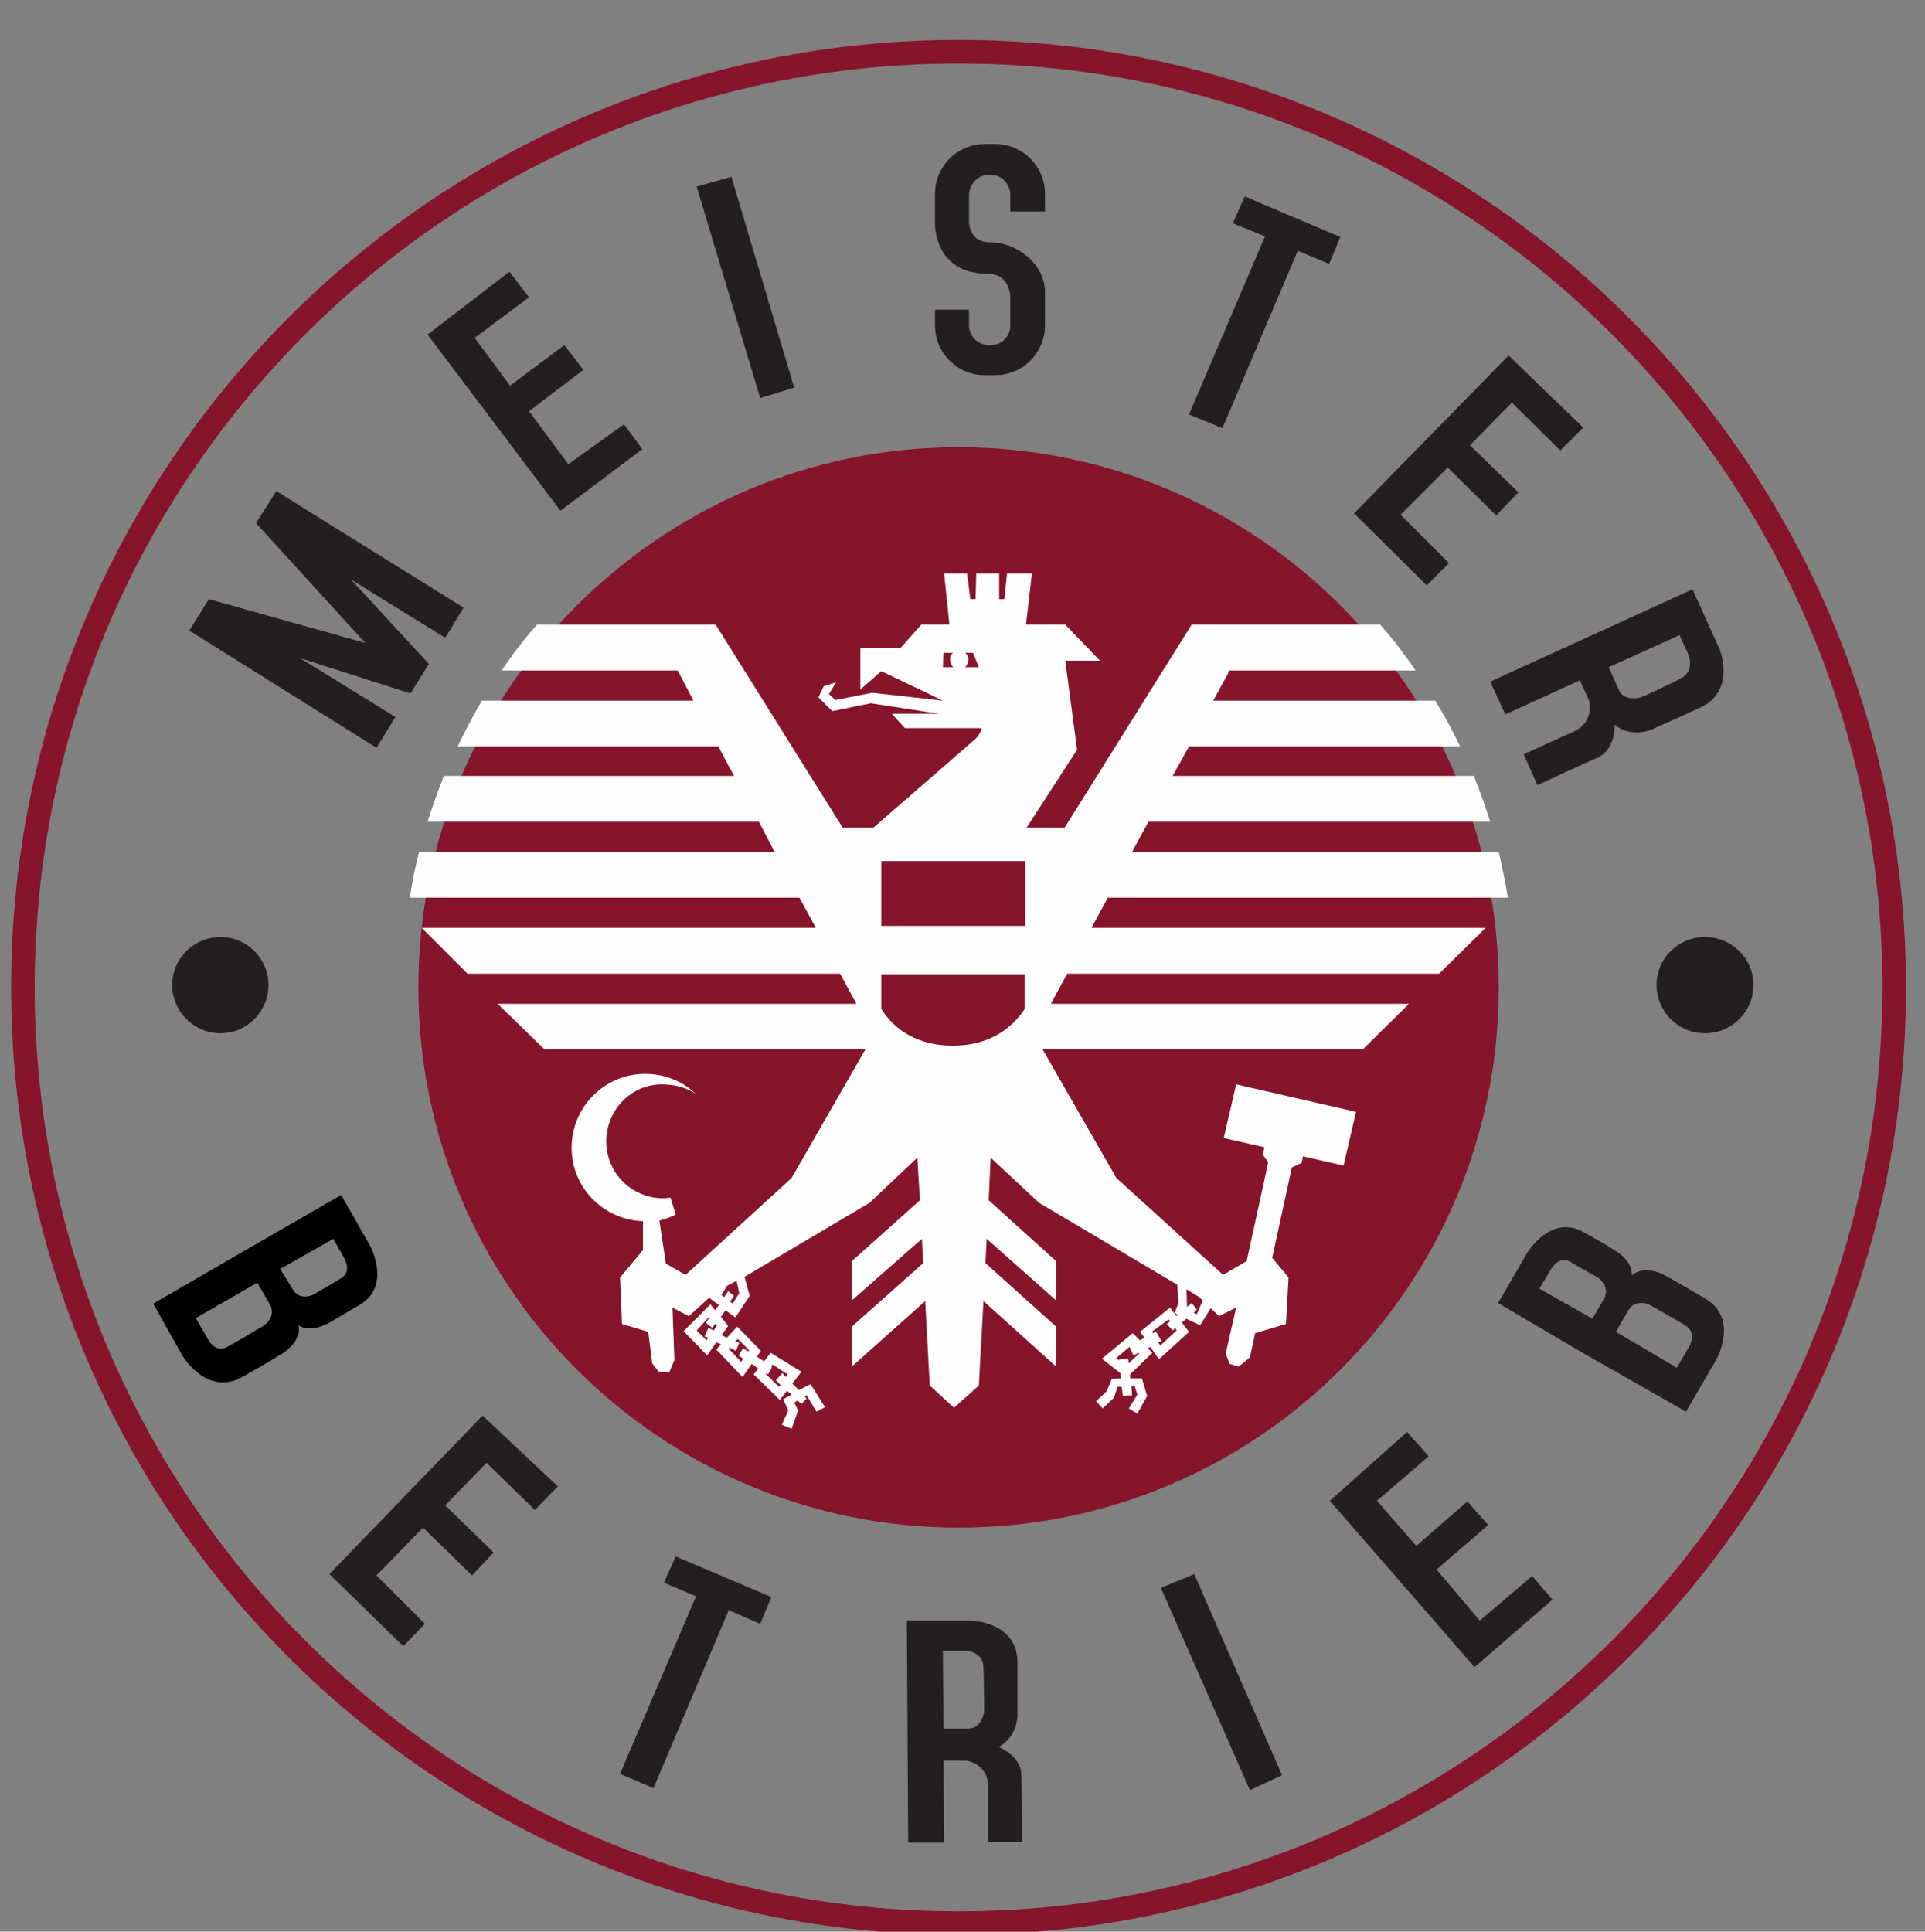
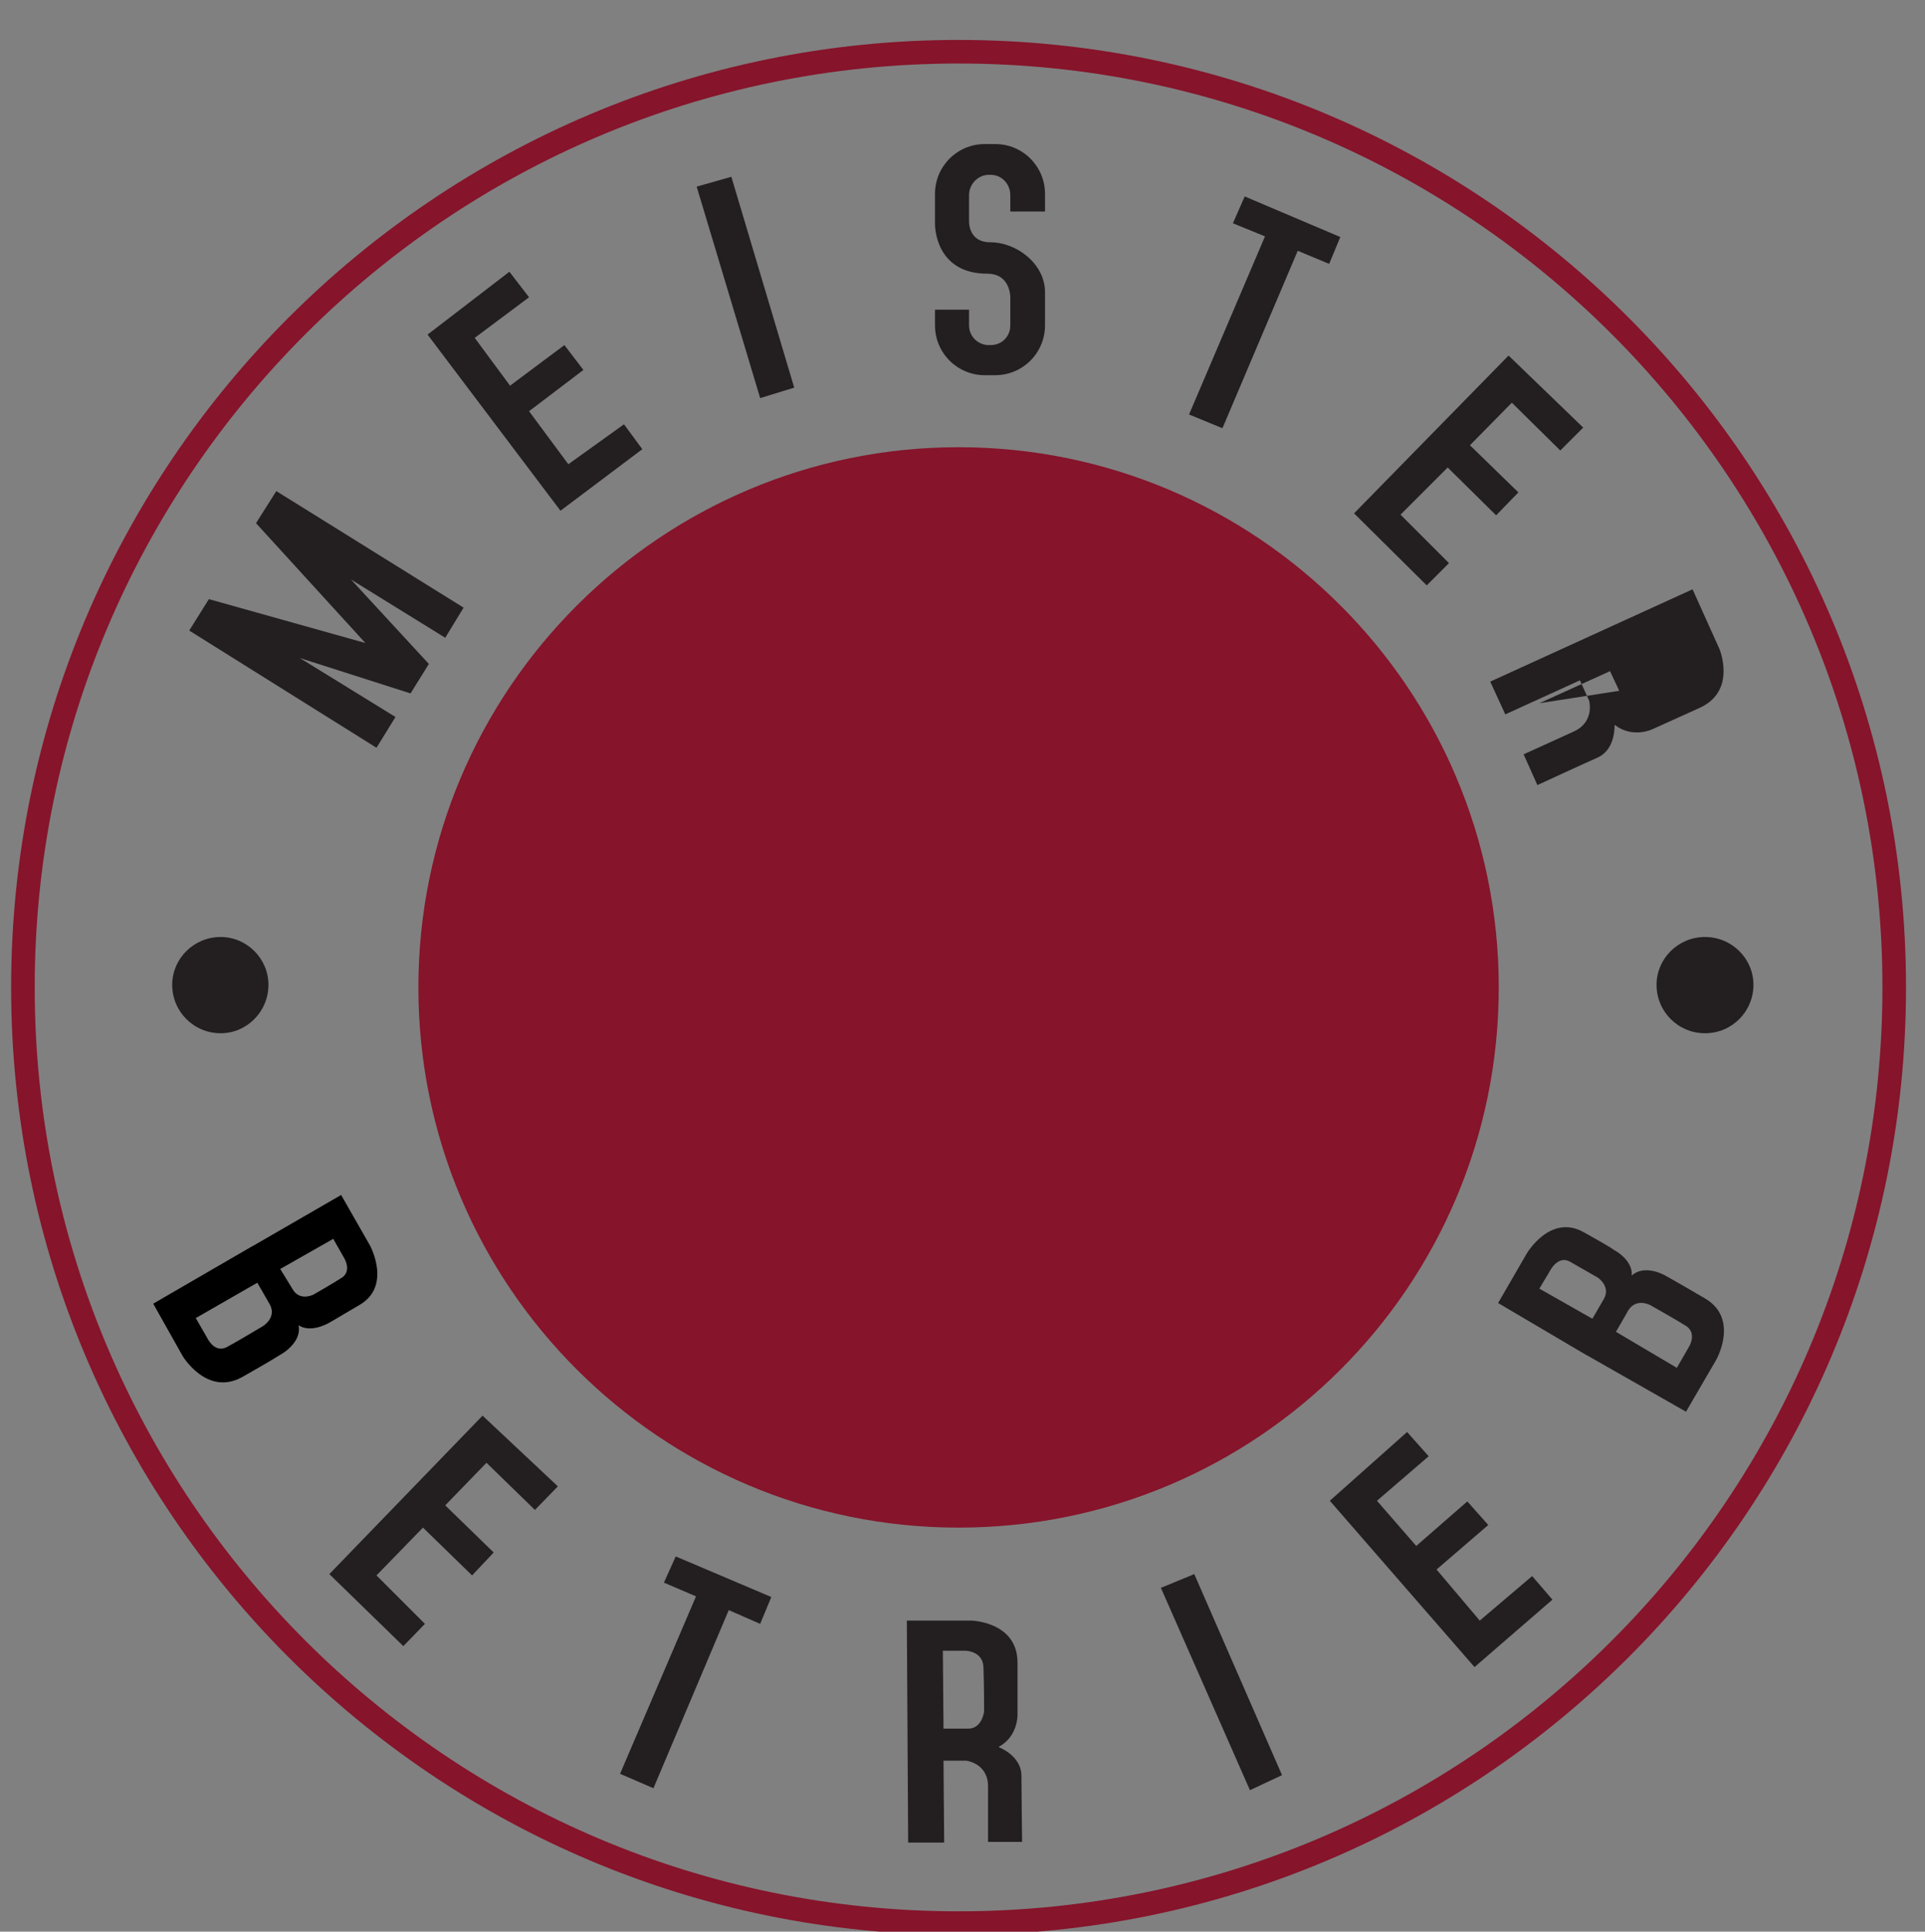
<svg xmlns="http://www.w3.org/2000/svg" version="1.2" viewBox="0 0 294 295" width="294" height="295">
  <rect x="0" y="0" width="294" height="295" fill="#808080" stroke="none" />
  <title>gutesiegel-meisterbetrieb-ai</title>
  <style>
		.s0 { fill: #000000 } 
		.s1 { fill: #86142b } 
		.s2 { fill: #fefefe } 
		.s3 { fill: #231f20 } 
		.s4 { fill: none;stroke: #eb008b;stroke-miterlimit:3.864;stroke-width: .4 } 
	</style>
  <g id="_Artboards_">
	</g>
  <g id="Hintergrund">
	</g>
  <g id="Vordergrund">
    <g id="&lt;Group&gt;">
		</g>
    <g id="&lt;Group&gt;">
      <path id="&lt;Compound Path&gt;" fill-rule="evenodd" class="s0" d="m45.6 202.4c0.5 2.3-2 4.1-2.8 4.5 0 0-1.2 0.8-5.8 3.4-5.4 3-9.1-3.2-9.1-3.2l-4.5-8 15-8.7 0.2-0.1 13.5-7.8 4.4 7.7c0 0 3.4 6.2-1.6 9.1-4.4 2.6-4.6 2.7-4.6 2.7-0.7 0.4-3 1.5-4.7 0.4zm-6.3-6.5l-9.4 5.4 1.9 3.3c0 0 1.1 2.1 2.9 1.1 1.5-0.8 5.5-3.2 5.5-3.2 0 0 2.1-1.3 1-3.3zm3.5-2.1l1.9 3.1c1.1 1.9 3.2 0.8 3.2 0.8 0 0 2.8-1.6 4.2-2.5 1.7-1 0.5-3 0.5-3l-1.7-3z" />
      <g id="&lt;Group&gt;">
        <path id="&lt;Path&gt;" class="s1" d="m63.9 150.8c0-45.5 37-82.5 82.5-82.5 45.6 0 82.5 37 82.5 82.5 0 45.6-36.9 82.5-82.5 82.5-45.5 0-82.5-36.9-82.5-82.5z" />
        <path id="&lt;Path&gt;" class="s1" d="" />
      </g>
-       <path id="&lt;Compound Path&gt;" fill-rule="evenodd" class="s2" d="m128.7 126.4h4.7l15.4-13.4c0 0 1-0.8 1.1-1.8h-11.7l-2-2.2h7.2l-10.4-1.6-5.9 1.2-2.1-2.1 0.8-1.7 1.9-0.6-1.1 1.8 1 0.9 5.6-1.1 10.8 1.2-9.4-4.5-3.2 2.8v-6.4h6.2l3.1-3.5h4.3l-0.8-7.8h3.5l0.5 3.9h0.8l0.1-3.9h3.5v3.9h0.8l0.4-3.9h3.8l-0.9 7.8h6l5.3 5.5h-5.3l1.8 13.6-7.7 11.9h5.8l19.4-31h28.8q2.9 3.3 5.4 7h-28.4l-2.5 4.6h33.9q2.1 3.4 3.8 7h-41.4l-2.5 4.5h46q1.4 3.5 2.5 7h-52.2l-2.5 4.6h56q0.8 3.5 1.4 7h-61.1l-2.5 4.6h60.2l-7.1 7h-56.8l-2.5 4.6h54.7l-7 6.9h-49l11.3 19.7 16.3 14.8 3.6-2.1 3.3-15.1-0.8-1.1 0.2-1.2-6.2-1.4 1.9-8.2 18.3 4.2-1.9 8.2-6.2-1.4-0.2 1-1.5 0.7-3 13.8 2.5 3-0.4 7.1-4.7 1.4-0.8 3.7-1.7 1.4-1.4-0.4-0.6-1.6 1.6-7-2.6 1.3-1.3-1.2-1.6 2.6-2.1-1-0.7 0.6 1.1 1.4-4.6 4.2-1.3-1.9-0.4 0.2 0.7 0.7-3.4 3.3v0.6h1.8l0.8 2.7-1.5 2.7-1.3-0.8 1.3-2.1-0.4-1.3h-0.5l0.1 1.4-1.4 0.1-0.2-1.4h-0.6l-0.6 1.7-1.7 1.6-1-1.1 1.6-1.5 0.8-1.9 1.4-0.1-0.1-0.8-2.8-2.2 4.7-3.9 1.1 1.1 0.7-0.4-0.7-0.9 4.6-3.7 1 1.3 0.2-0.2-0.5-0.3 0.1-0.2 0.5-1.4-0.2-2.7-21.1-12.5-7.4-6.9-0.3 6.5 10.3 9.3v6l-10.6-9.4-0.2 3.7 10.8 9.7v6.1l-11.1-10-0.7 12.9-3.8 3.4-3.7-3.4-0.7-12.9-11.2 10v-6.1l10.9-9.7-0.2-3.7-10.7 9.4v-6l10.4-9.3-0.4-6.5-7.3 6.9-19.1 11.3 0.8 2.9-2.2 3.3-1.5-1.1-0.7 1 1.1 1.4-1 1.4 0.8 0.4 1.6-1.7 3.6 3.7-0.6 0.9 1.1 0.7 1-1.3 4.7 2.9-1.4 1.8 1 1 1.8-0.9 2.2 3.5-1.3 0.7-1.5-2.5-0.3 0.2 0.3 0.3-0.8 0.8-0.6-0.5-0.5 0.3 0.6 1.2-1 2.8-1.5-0.6 1-2.2-0.8-1.7 1.3-0.7-0.7-0.6-1.1 1.4-4-3.9 0.7-0.9-1-0.7-1.4 2-4-4.2 0.7-0.8-0.7-0.3-1.4 2-3.6-3.7 4.1-4.1 0.7 0.9 0.6-0.8-1.5-1.1-3.1 2.8-2.5-1.3 0.3 8-0.8 1.9-1.6-0.1-1-1.3-0.6-4.8-4-1.2-0.3-7.1 3.5-4.2v-4.4c-6-0.2-10.9-5.1-10.9-11.2 0-6.3 5.1-11.3 11.2-11.3 3 0 5.7 1.1 7.7 3-1.4-0.9-3.2-1.4-5.1-1.4-4.7 0-8.5 3.9-8.5 8.7 0 4.8 3.8 8.6 8.5 8.7q0.6 0 1.3-0.1l0.8 2.6q-1.2 0.6-2.5 0.9l1 6.6 3 1.7 16.2-14.8 11.3-19.7h-49.1l-7.1-6.9h54.8l-2.5-4.6h-56.9l-7-7h60.2l-2.5-4.6h-59.5q0.5-3.5 1.4-7h54.3l-2.4-4.6h-50.6q1.1-3.5 2.5-7h44.3l-2.4-4.5h-39.8q1.7-3.6 3.7-7h32.3l-2.4-4.6h-26.9q2.5-3.7 5.4-7h27.3zm47.2 77l0.2 0.2 0.4-0.3 0.9 1.5-0.5 0.2 0.3 0.5 2.5-2.3-0.2-0.4-0.4 0.4-0.9-1 0.5-0.4-0.2-0.3zm-3.6 4.1l0.1 0.7 1.6-1.5-0.1-0.1-0.8 0.4-0.6-1.3-2 1.7 0.4 0.4v-0.2zm-52.8 2.2l0.5 0.6 0.3-0.4-2.3-1.5-0.2 0.3 0.1 0.1-0.6 1.1-0.2-0.2-0.1 0.2 2 1.9 0.2-0.3-0.7-0.7zm-6.8-5.2l-0.4 0.3 0.6 0.3-0.5 1.2-1-0.5-0.1 0.2 1.9 2 0.3-0.5-0.7-0.5 0.7-1.1 0.8 0.5 0.1-0.2zm-6.3-1.3l1.5 1.5 0.3-0.4-0.6-0.2 0.6-1.3 0.8 0.4 0.5-0.8-0.3-0.2-0.4 0.6-1-0.8 0.5-0.7-0.1-0.1zm6.1-7.6l-1.5 0.8-0.8 1.4 0.4 0.3 0.6-0.9 0.9 0.7-0.6 0.9 0.4 0.3 1-1.6zm71.2 3l-0.7-0.6-1.8-1.1 0.1 2.7 0.7-0.6 0.8 1-0.5 0.5 0.5 0.2zm-39.6-98.9l-0.1 2.2h1.6c-0.3-0.3-0.5-0.7-0.5-1.2 0-0.4 0.1-0.8 0.5-1zm3.3 0c0.3 0.2 0.5 0.6 0.5 1 0 0.5-0.2 0.9-0.5 1.2h2.1l-0.9-2.2zm9.1 54.4v-5.3h-21.9v5.3c2.1 3.3 5.7 5.6 10.9 5.6 5.2 0 8.8-2.3 11-5.6zm-21.9-22.6v9.9h22v-9.9z" />
      <path id="&lt;Compound Path&gt;" fill-rule="evenodd" class="s1" d="m1.7 150.8c0-79.9 64.8-144.7 144.7-144.7 79.9 0 144.7 64.8 144.7 144.7 0 79.9-64.8 144.7-144.7 144.7-79.9 0-144.7-64.8-144.7-144.7zm144.7 141.1c77.9 0 141.1-63.2 141.1-141.1 0-77.9-63.2-141.1-141.1-141.1-77.9 0-141.1 63.2-141.1 141.1 0 77.9 63.2 141.1 141.1 141.1z" />
      <path id="&lt;Path&gt;" class="s3" d="m65.3 51.1l12.5-9.6 3 3.9-8.3 6.2 5.4 7.3 8.3-6.2 2.9 3.8-8.3 6.3 6 8.1 8.5-6.1 2.8 3.8-12.5 9.4z" />
      <path id="&lt;Path&gt;" class="s3" d="m42.2 75l28.6 17.8-2.8 4.6-14.4-8.9 11.9 12.9-2.8 4.5-16.9-5.4 14.6 9-2.9 4.7-28.6-17.9 3-4.8 23.9 6.7-16.7-18.3z" />
      <path id="&lt;Path&gt;" class="s3" d="m106.4 28.5l5.3-1.5 9.6 32.2-5.2 1.6z" />
      <path id="&lt;Path&gt;" class="s4" d="" />
      <path id="&lt;Path&gt;" class="s3" d="m148 47.3v2.4c0 1.7 1.4 3 3 3h0.3c1.7 0 3-1.3 3-3v-4.3c0-0.1 0-3.6-3.5-3.6-8.1 0-8-7.5-8-7.6v-4.6c0-4.2 3.4-7.6 7.6-7.6h1.6c4.2 0 7.6 3.4 7.6 7.6v2.7h-5.3v-2.5c0-1.7-1.3-3.1-3-3.1h-0.3c-1.6 0-3 1.4-3 3.1v4.1c0 0.1 0 3.1 3.2 3.1 4.2 0 8.4 3.4 8.4 7.6v5.1c0 4.2-3.4 7.6-7.6 7.6h-1.6c-4.2 0-7.6-3.4-7.6-7.6v-2.4z" />
      <path id="&lt;Path&gt;" class="s3" d="m190.1 30l14.6 6.2-1.7 4.1-4.8-2-11.5 27.1-5.1-2.1 11.6-27.2-4.9-2z" />
      <path id="&lt;Path&gt;" class="s3" d="m230.4 54.3l11.4 11-3.5 3.5-7.4-7.3-6.4 6.5 7.4 7.2-3.4 3.5-7.4-7.3-7.2 7.2 7.4 7.4-3.4 3.4-11.1-11z" />
      <path id="&lt;Path&gt;" class="s3" d="m73.7 216.2l11.5 10.8-3.5 3.6-7.4-7.2-6.3 6.5 7.4 7.2-3.3 3.5-7.5-7.3-7.1 7.3 7.4 7.4-3.3 3.4-11.3-11z" />
      <path id="&lt;Path&gt;" class="s3" d="m203.1 229.2l11.8-10.5 3.3 3.7-7.9 6.8 6 6.9 7.8-6.8 3.2 3.6-7.9 6.8 6.6 7.8 8-6.8 3.1 3.6-11.9 10.3z" />
      <path id="&lt;Path&gt;" class="s3" d="m177.3 242.5l5.1-2.1 13.4 30.7-4.9 2.3z" />
      <path id="&lt;Compound Path&gt;" fill-rule="evenodd" class="s3" d="m138.7 281.4l-0.2-33.9h9.9c0 0 7 0.2 7 6.4v8c0 0 0.1 3.3-2.9 4.9 1.4 0.6 3.5 2 3.5 4.4 0 1.6 0.1 10.1 0.1 10.1h-5.2v-8.5c0-3.5-3.3-3.9-3.3-3.9h-3.5l0.1 12.5zm9.3-17.4c2-0.1 2.3-2.6 2.3-2.6 0 0 0-4.3-0.1-6.8-0.1-2.5-2.8-2.5-2.8-2.5h-3.4l0.1 11.9z" />
      <path id="&lt;Path&gt;" class="s3" d="m103.2 237.7l14.6 6.2-1.7 4.1-4.8-2.1-11.5 27.2-5.1-2.2 11.6-27.1-4.9-2.1z" />
      <g id="&lt;Group&gt;">
        <path id="&lt;Path&gt;" class="s3" d="m26.3 150.4c0-4 3.3-7.3 7.4-7.3 4 0 7.3 3.3 7.3 7.3 0 4.1-3.3 7.4-7.3 7.4-4.1 0-7.4-3.3-7.4-7.4z" />
        <path id="&lt;Path&gt;" class="s3" d="" />
      </g>
      <g id="&lt;Group&gt;">
        <path id="&lt;Path&gt;" class="s3" d="m253 150.4c0-4 3.3-7.3 7.4-7.3 4.1 0 7.4 3.3 7.4 7.3 0 4.1-3.3 7.4-7.4 7.4-4.1 0-7.4-3.3-7.4-7.4z" />
-         <path id="&lt;Path&gt;" class="s3" d="" />
      </g>
-       <path id="&lt;Compound Path&gt;" fill-rule="evenodd" class="s3" d="m227.6 104.1l30.9-14.1 4.1 9.1c0 0 2.7 6.4-3 9l-7.3 3.3c0 0-3 1.4-5.7-0.7 0 1.5-0.4 4-2.6 5-1.4 0.6-9.2 4.2-9.2 4.2l-2.1-4.7 7.7-3.5c3.2-1.5 2.3-4.7 2.3-4.7l-1.4-3.1-11.4 5.2zm19.7 1.4c0.9 1.7 3.3 1 3.3 1 0 0 3.9-1.7 6.1-2.9 2.2-1.1 1.2-3.6 1.2-3.6l-1.4-3-10.8 4.9z" />
+       <path id="&lt;Compound Path&gt;" fill-rule="evenodd" class="s3" d="m227.6 104.1l30.9-14.1 4.1 9.1c0 0 2.7 6.4-3 9l-7.3 3.3c0 0-3 1.4-5.7-0.7 0 1.5-0.4 4-2.6 5-1.4 0.6-9.2 4.2-9.2 4.2l-2.1-4.7 7.7-3.5c3.2-1.5 2.3-4.7 2.3-4.7l-1.4-3.1-11.4 5.2zm19.7 1.4l-1.4-3-10.8 4.9z" />
      <path id="&lt;Compound Path&gt;" fill-rule="evenodd" class="s3" d="m249.2 194.8c1.8-1.6 4.5-0.4 5.3 0.1 0 0 1.3 0.7 5.9 3.4 5.3 3.1 1.7 9.4 1.7 9.4l-4.6 7.9-15.1-8.6-0.2-0.1-13.4-7.9 4.4-7.6c0 0 3.6-6.1 8.7-3.2 4.5 2.5 4.6 2.7 4.6 2.7 0.8 0.4 2.9 1.9 2.7 3.9zm-2.4 8.6l9.3 5.5 1.9-3.3c0 0 1.2-2-0.5-3.1-1.4-0.9-5.5-3.2-5.5-3.2 0 0-2.1-1.1-3.3 0.8zm-3.6-2l1.8-3.1c1-1.9-1-3.2-1-3.2 0 0-2.8-1.6-4.2-2.4-1.7-1-2.9 1.1-2.9 1.1l-1.8 3z" />
    </g>
  </g>
</svg>